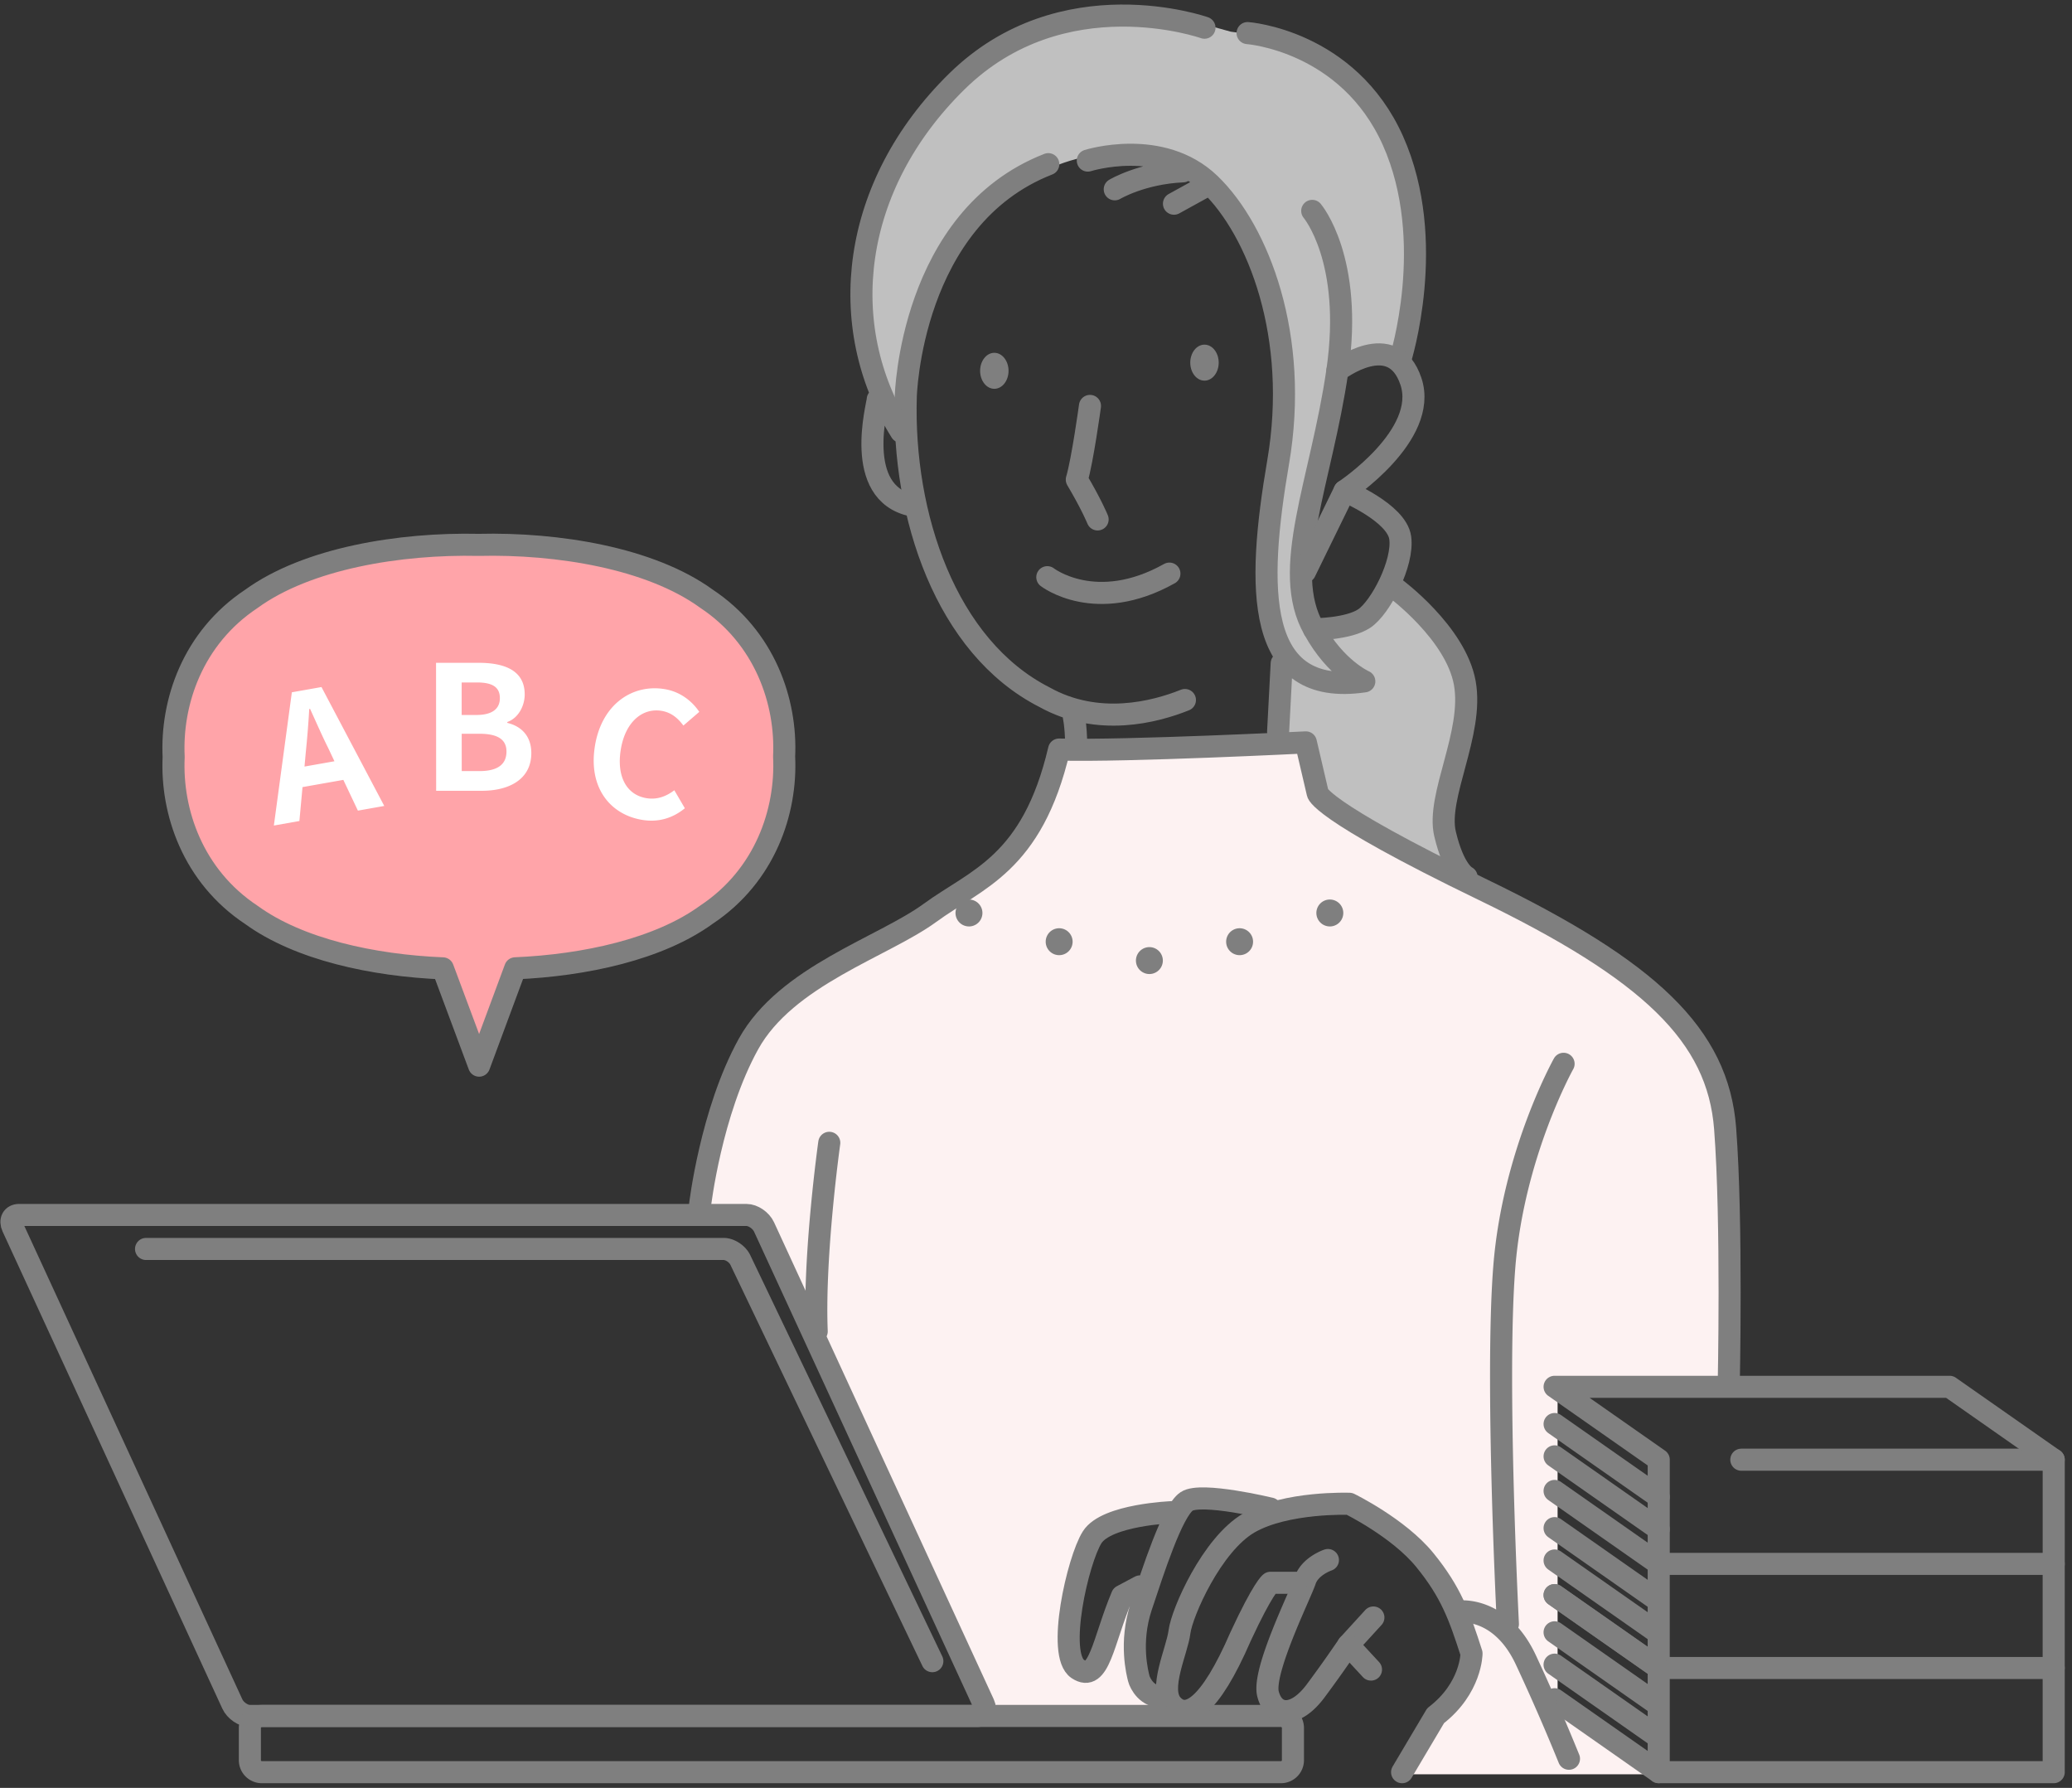
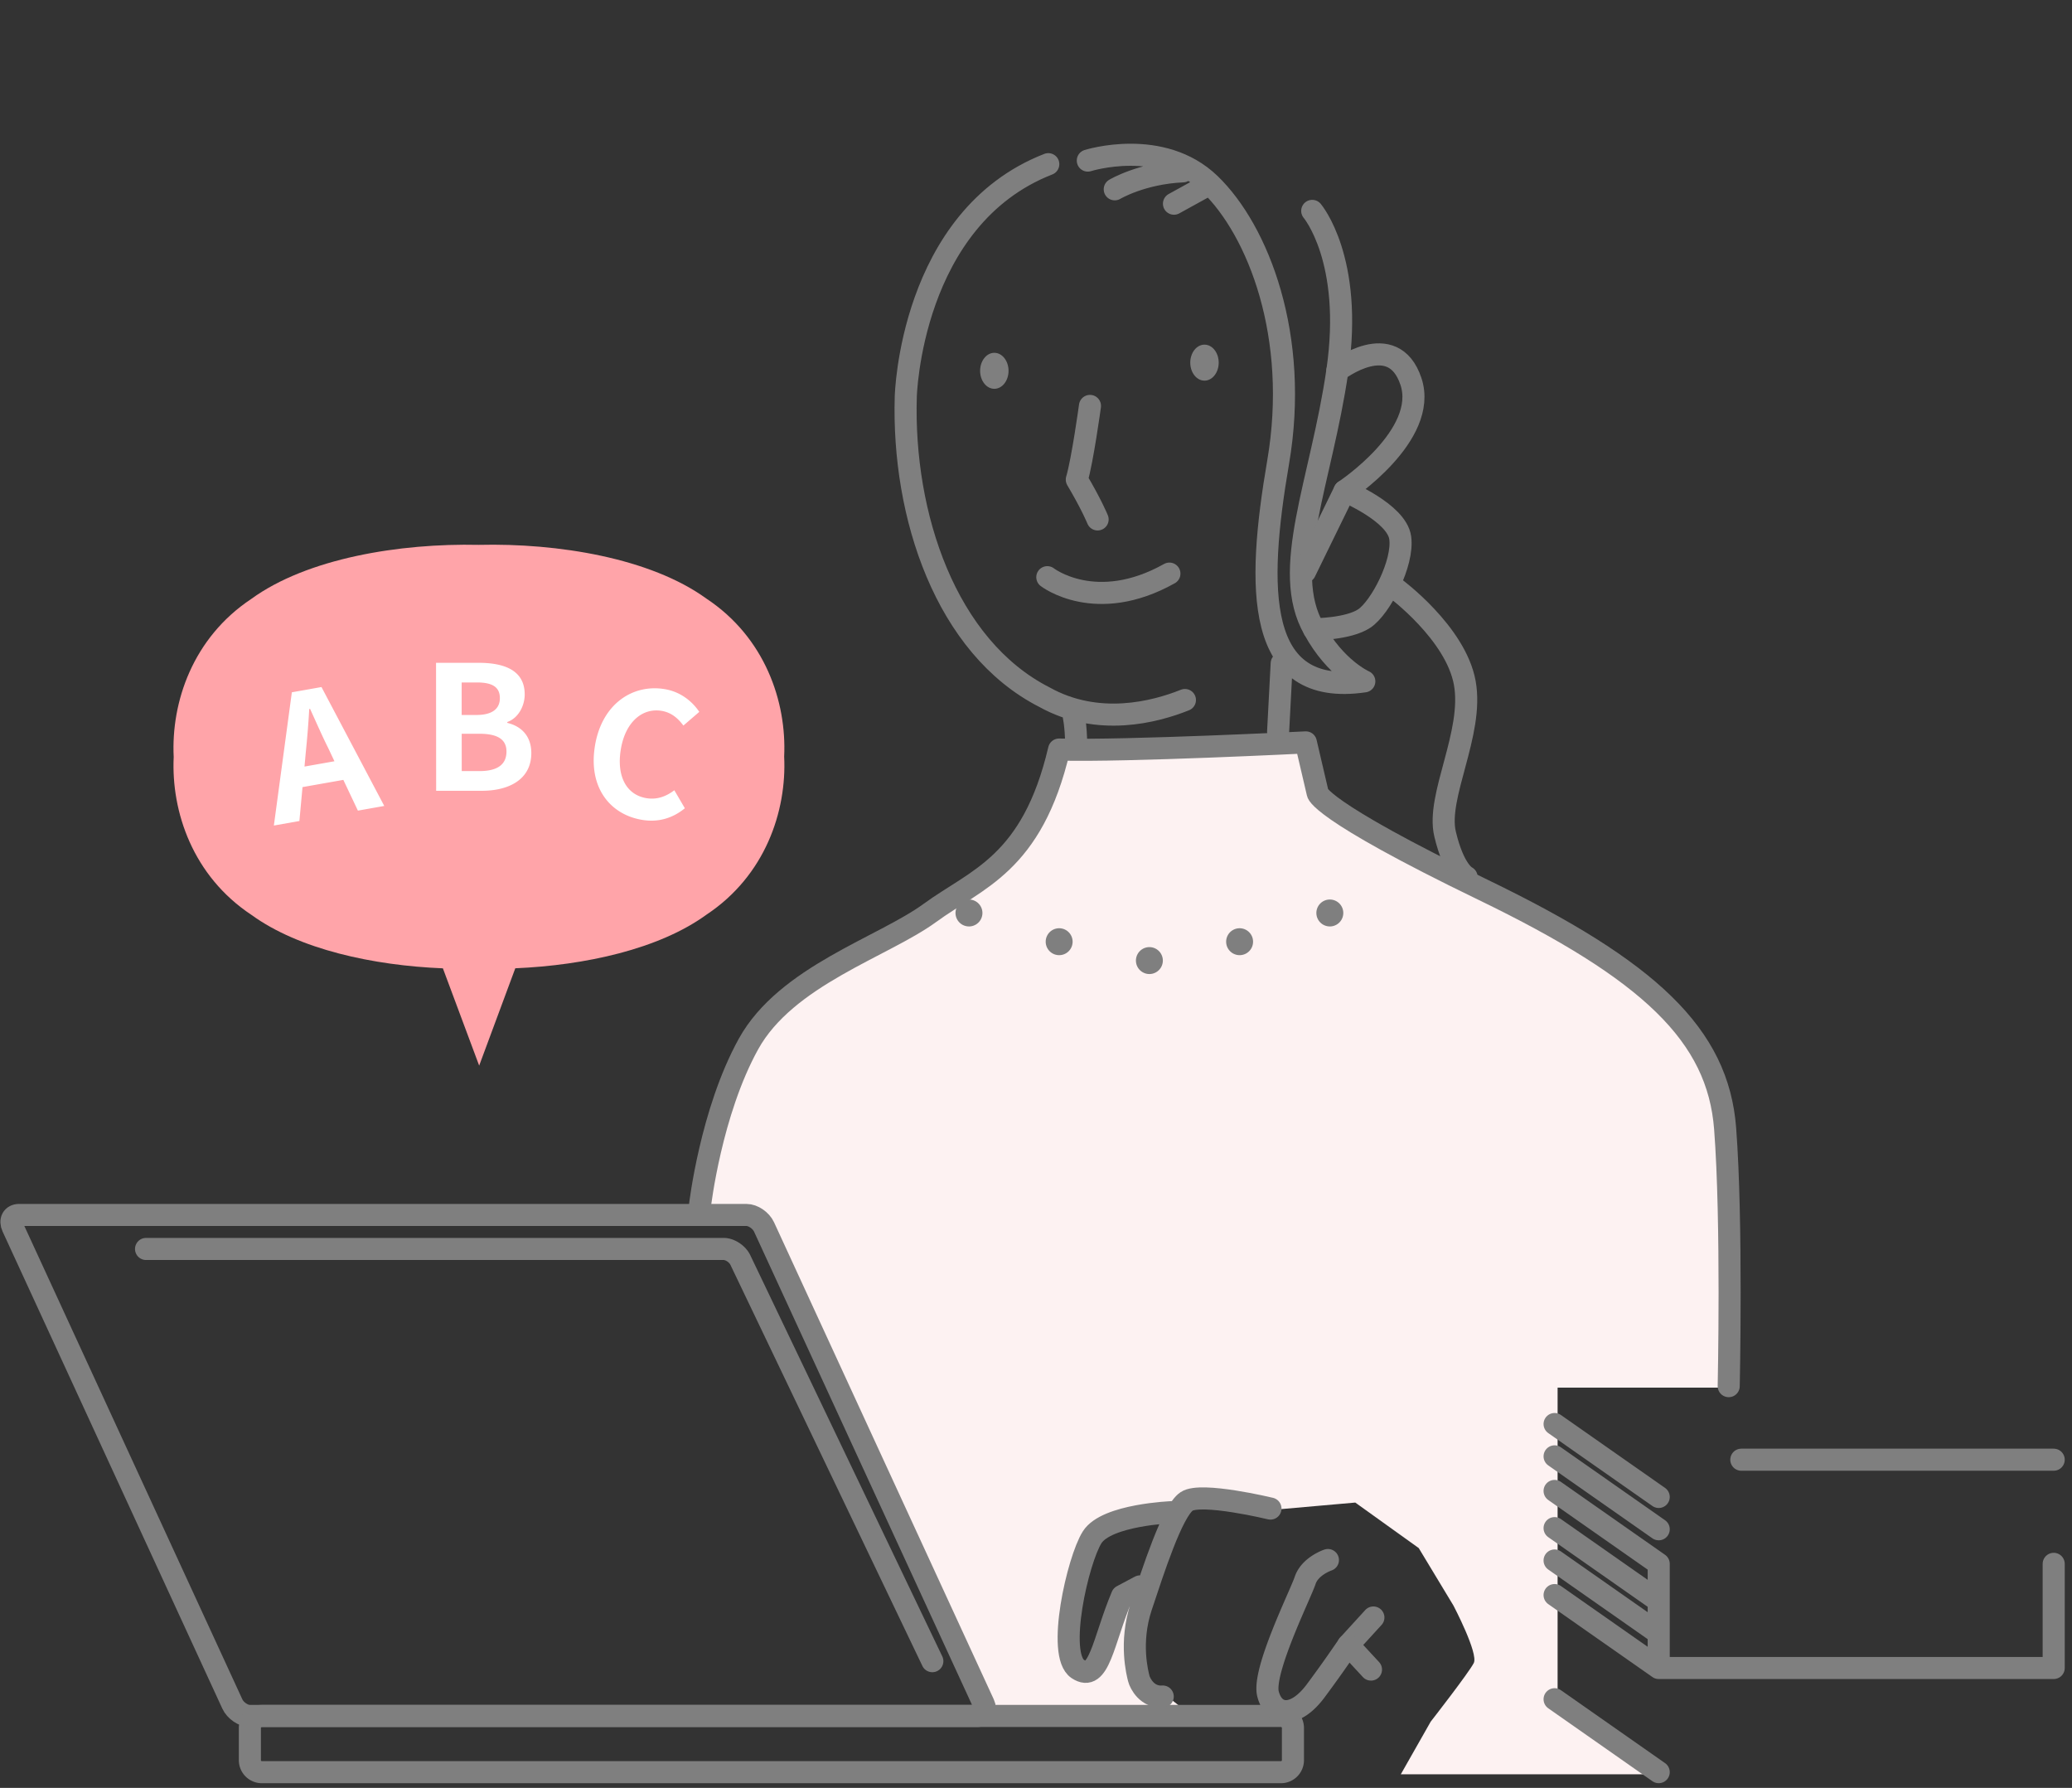
<svg xmlns="http://www.w3.org/2000/svg" width="153" height="132" viewBox="0 0 153 132" fill="none">
  <rect x="0" y="0" width="153" height="132" fill="#333333" stroke="none" />
  <path d="M103.438 130.998h19.091l-7.513-5.303V102.45h12.462V85.48s-.883-9.369-5.656-12.55c-4.773-3.181-20.771-12.02-20.771-12.02l-3.624-2.298-1.195-4.014-17.896.656s-.795 5.39-4.596 8.307c-3.802 2.916-9.458 6.1-9.458 6.1s-7.6 3.89-9.457 7.689c-1.856 3.8-3.27 12.02-3.27 12.02h3.714s1.148.618 2.033 2.74c.883 2.12 15.466 34.468 15.466 34.468h15.113l-1.68-1.327s-3.624 1.415-1.68-8.307c-1.67.883-1.856 1.239-1.856 1.239s-.883 5.391-2.652 5.037c-1.768-.353-1.06-4.243-.97-5.126.087-.883.882-4.596 1.856-5.126.973-.529 5.479-1.148 5.479-1.148s1.68-1.326 2.563-1.238c.883.088 5.126.883 5.126.883l6.009-.53 4.684 3.358 2.563 4.243s1.857 3.534 1.504 4.243c-.354.706-3.182 4.331-3.182 4.331l-2.209 3.89.002-.002z" fill="#FDF2F2" />
-   <path d="M66.71 30.807s.382-12.707 8.12-17.199c3.632-1.623 4.778-2.294 8.314-2.197 3.534.096 5.541 1.051 7.262 3.343 1.72 2.294 3.821 5.829 4.012 10.034.19 4.204.381 6.496-.382 11.56-.762 5.064-1.242 9.84 1.337 12.325-.765 2.294-.859 2.772-.859 2.772l-.096 3.344 1.814-.191 1.433 4.682 10.318 5.542s-1.72-2.102-1.051-5.732c.668-3.631 1.91-5.542 1.051-8.504-.859-2.962-1.336-4.205-2.101-4.968-.765-.762-2.866-2.197-2.866-2.197L100.437 46l-3.44.287s-1.472-2.62-1.052-3.344c.42-.724.19-4.108.859-6.593.668-2.485 2.101-9.076 2.101-9.076s1.624-1.146 2.294-1.146c.671 0 2.198.574 2.198.574s1.72-5.925.859-11.37c-.859-5.445-3.44-9.459-6.687-10.892-3.25-1.433-5.732-2.007-6.688-2.101-5.064-1.433-6.115-1.53-9.363-1.146-3.247.383-7.261 1.433-11.466 4.967-4.205 3.535-6.115 9.746-6.497 11.657-.381 1.91-.19 7.261.956 10.224 1.146 2.962 2.197 2.772 2.197 2.772l.002-.006z" fill="silver" />
  <path d="M52.16 44.194c-4.133-2.996-10.977-4.108-16.807-3.967-5.83-.13-12.673.989-16.801 3.994-4.32 2.87-5.925 7.62-5.726 11.669-.193 4.046 1.419 8.796 5.744 11.658 3.514 2.55 8.988 3.733 14.134 3.944l2.679 7.183 2.667-7.187c5.144-.219 10.618-1.41 14.128-3.966 4.319-2.87 5.925-7.62 5.726-11.669.193-4.046-1.419-8.797-5.744-11.659z" fill="#FFA4A9" />
  <path d="M56.418 90.586c-.225-.487-.807-.885-1.295-.885H1.411c-.488 0-.703.4-.478.885l16.223 35.218c.225.488.807.885 1.294.885h53.713c.488 0 .702-.399.478-.885L56.418 90.586z" stroke="#7F7F7F" stroke-width="1.63" stroke-linecap="round" stroke-linejoin="round" />
  <path d="M68.845 122.644l-14.178-29.62c-.213-.448-.767-.813-1.228-.813H10.785m83.803 34.478H19.336a.886.886 0 00-.885.886v2.38c0 .489.396.885.885.885h75.252a.885.885 0 00.885-.885v-2.38a.886.886 0 00-.885-.886z" stroke="#7F7F7F" stroke-width="1.63" stroke-linecap="round" stroke-linejoin="round" />
  <path d="M98.055 115.178s-1.327.441-1.68 1.503c-.353 1.062-3.181 6.718-2.74 8.395.442 1.68 2.034 1.769 3.535-.264a98.108 98.108 0 002.386-3.358l1.857-2.033" stroke="#7F7F7F" stroke-width="1.63" stroke-linecap="round" stroke-linejoin="round" />
-   <path d="M95.67 116.858h-1.857s-.53.353-2.21 3.978c-2.298 5.302-3.978 6.187-5.038 5.037-1.06-1.15.354-3.978.53-5.391.177-1.413 2.387-6.452 5.126-8.042 2.74-1.589 7.424-1.415 7.424-1.415s3.625 1.768 5.568 4.155c1.945 2.386 2.563 4.154 3.446 6.894 0 0 0 2.563-2.651 4.596l-2.475 4.171" stroke="#7F7F7F" stroke-width="1.63" stroke-linecap="round" stroke-linejoin="round" />
  <path d="M93.813 111.378s-5.127-1.239-6.188-.53c-1.062.708-2.475 5.126-3.358 7.777s-.265 4.949-.177 5.303c.089.353.619 1.415 1.769 1.326m.706-13.611s-4.861.176-5.92 1.856c-1.06 1.68-2.652 8.662-1.06 9.722 1.591 1.06 1.856-2.033 3.269-5.391l1.327-.706m15.378 4.329l1.677 1.812" stroke="#7F7F7F" stroke-width="1.63" stroke-linecap="round" stroke-linejoin="round" />
  <path d="M73.423 28.706c.58 0 1.05-.595 1.05-1.328 0-.734-.47-1.33-1.05-1.33-.58 0-1.05.596-1.05 1.33 0 .733.47 1.328 1.05 1.328zm15.518-.603c.58 0 1.05-.595 1.05-1.329s-.47-1.329-1.05-1.329c-.58 0-1.05.595-1.05 1.329s.47 1.329 1.05 1.329z" fill="#7F7F7F" />
  <path d="M80.486 29.969s-.554 4.038-.973 5.44c1.118 1.89 1.537 2.94 1.537 2.94" stroke="#7F7F7F" stroke-width="1.63" stroke-linecap="round" stroke-linejoin="round" />
  <path d="M87.497 51.682c-2.208.887-6.419 1.997-10.373-.21-7.291-3.714-10.505-13.432-10.24-22.183 0 0 .315-13.19 10.523-17.168m1.838 40.543s.219.87.22 2.346m-2.13-12.396s3.579 2.784 9.016-.264M51.688 89.014s.795-6.894 3.579-11.931c2.784-5.038 9.943-7.16 13.391-9.678 3.448-2.52 7.556-3.579 9.546-12.065 5.037.133 18.221-.53 18.221-.53l.868 3.714s-.133 1.192 12.196 7.159c12.33 5.965 17.367 10.737 17.897 17.631.53 6.895.265 19.025.265 19.025M94.643 48.978l-.265 5.038m2.519-38.446s3.049 3.578 1.857 11.799c-1.192 8.218-4.243 14.715-1.724 19.09 1.591 2.917 3.713 3.846 3.713 3.846-8.087 1.192-7.954-6.894-6.364-16.175 1.591-9.28-1.46-17.102-5.038-20.55-3.579-3.446-9.016-1.724-9.016-1.724m1.99 2.121s1.99-1.192 5.038-1.327m-.665 2.39l2.65-1.46" stroke="#7F7F7F" stroke-width="1.63" stroke-linecap="round" stroke-linejoin="round" />
-   <path d="M88.941 2.046S78.468-1.667 70.645 6.024c-7.821 7.69-9.016 18.03-4.11 25.853m-1.722-2.387c0 .398-1.856 6.894 2.519 7.822M92.124 2.443s7.424.53 10.738 7.954c3.313 7.424.53 16.175.53 16.175" stroke="#7F7F7F" stroke-width="1.63" stroke-linecap="round" stroke-linejoin="round" />
  <path d="M98.752 27.369s4.11-3.181 5.435.795c1.324 3.976-4.906 8.086-4.906 8.086l-2.916 5.965" stroke="#7F7F7F" stroke-width="1.63" stroke-linecap="round" stroke-linejoin="round" />
  <path d="M99.283 36.252s3.846 1.591 4.111 3.446c.265 1.857-1.459 5.17-2.652 5.965-1.192.795-3.713.795-3.713.795m5.966-3.05s4.508 3.314 5.17 7.027c.663 3.713-2.121 8.351-1.459 11.137.662 2.786 1.592 3.181 1.592 3.181m14.185 50.708l-7.689-5.383m0-4.941l7.689 5.383m-7.689-2.997l7.689 5.383m6.099-5.136h23.067m-29.166 15.377l-7.689-5.383m0-7.688l7.689 5.383v7.689h29.166v-7.689m-36.855-2.637l7.689 5.383m-7.689-2.994l7.689 5.383m0 10.244l-7.689-5.383" stroke="#7F7F7F" stroke-width="1.63" stroke-linecap="round" stroke-linejoin="round" />
-   <path d="M114.794 117.768l7.689 5.382v7.689h29.166v-7.689m-36.855-2.636l7.689 5.383m-7.689-2.995l7.689 5.383m21.478-25.896l7.689 5.381v7.691h-29.166v-7.691l-7.689-5.381h29.166zm-28.504-23.848s-3.713 6.63-4.376 14.98c-.662 8.352.265 26.383.265 26.383m-3.577-.926s3.048-.398 4.905 3.578a157.021 157.021 0 013.181 7.292m-54.62-45.473s-1.157 8.223-.928 13.92" stroke="#7F7F7F" stroke-width="1.63" stroke-linecap="round" stroke-linejoin="round" />
  <path d="M84.873 71.913a.993.993 0 100-1.987.993.993 0 000 1.987zM78.21 70.52a.993.993 0 100-1.987.993.993 0 000 1.987zm13.325 0a.993.993 0 100-1.987.993.993 0 000 1.987zM71.55 68.4a.993.993 0 100-1.988.993.993 0 000 1.987zm26.647 0a.993.993 0 100-1.988.993.993 0 000 1.987z" fill="#7F7F7F" />
-   <path d="M52.158 44.196C48.025 41.2 41.18 40.088 35.35 40.228c-5.83-.13-12.672.99-16.801 3.994-4.32 2.87-5.925 7.621-5.726 11.67-.193 4.046 1.419 8.796 5.744 11.658 3.514 2.55 8.988 3.733 14.134 3.944l2.679 7.183 2.667-7.187c5.144-.219 10.618-1.41 14.128-3.966 4.32-2.87 5.925-7.62 5.726-11.669.193-4.046-1.419-8.796-5.744-11.659z" stroke="#7F7F7F" stroke-width="1.63" stroke-linecap="round" stroke-linejoin="round" />
  <path d="M21.553 51.112l2.186-.387 4.636 8.778-1.947.346-1.075-2.27-3.015.533-.23 2.503-1.885.334 1.328-9.835.002-.002zm.932 5.483l2.211-.391-.457-.97c-.46-.915-.901-1.938-1.343-2.898l-.062.012a68.425 68.425 0 01-.253 3.18l-.096 1.065v.002zm9.715-7.659h3.125c1.939-.004 3.418.568 3.42 2.33 0 .867-.483 1.76-1.286 2.04v.065c1.021.241 1.774.956 1.774 2.23 0 1.9-1.58 2.782-3.659 2.784h-3.368l-.008-9.45h.002zm2.989 3.85c1.198 0 1.722-.487 1.722-1.24 0-.828-.562-1.16-1.698-1.16H34.09v2.4h1.098zm.22 4.144c1.289 0 1.99-.462 1.99-1.444 0-.919-.69-1.312-1.992-1.312h-1.314l.002 2.756h1.315zm8.535-1.94c.538-3.065 2.826-4.517 5.176-4.105 1.18.207 2.025.937 2.517 1.672l-1.174 1.011c-.398-.536-.882-.957-1.584-1.081-1.407-.247-2.673.774-3.025 2.771-.355 2.023.386 3.41 1.857 3.667.805.14 1.485-.128 2.083-.58l.777 1.329c-.923.756-2 1.062-3.205.849-2.35-.412-3.964-2.43-3.42-5.534h-.002z" fill="#fff" />
</svg>